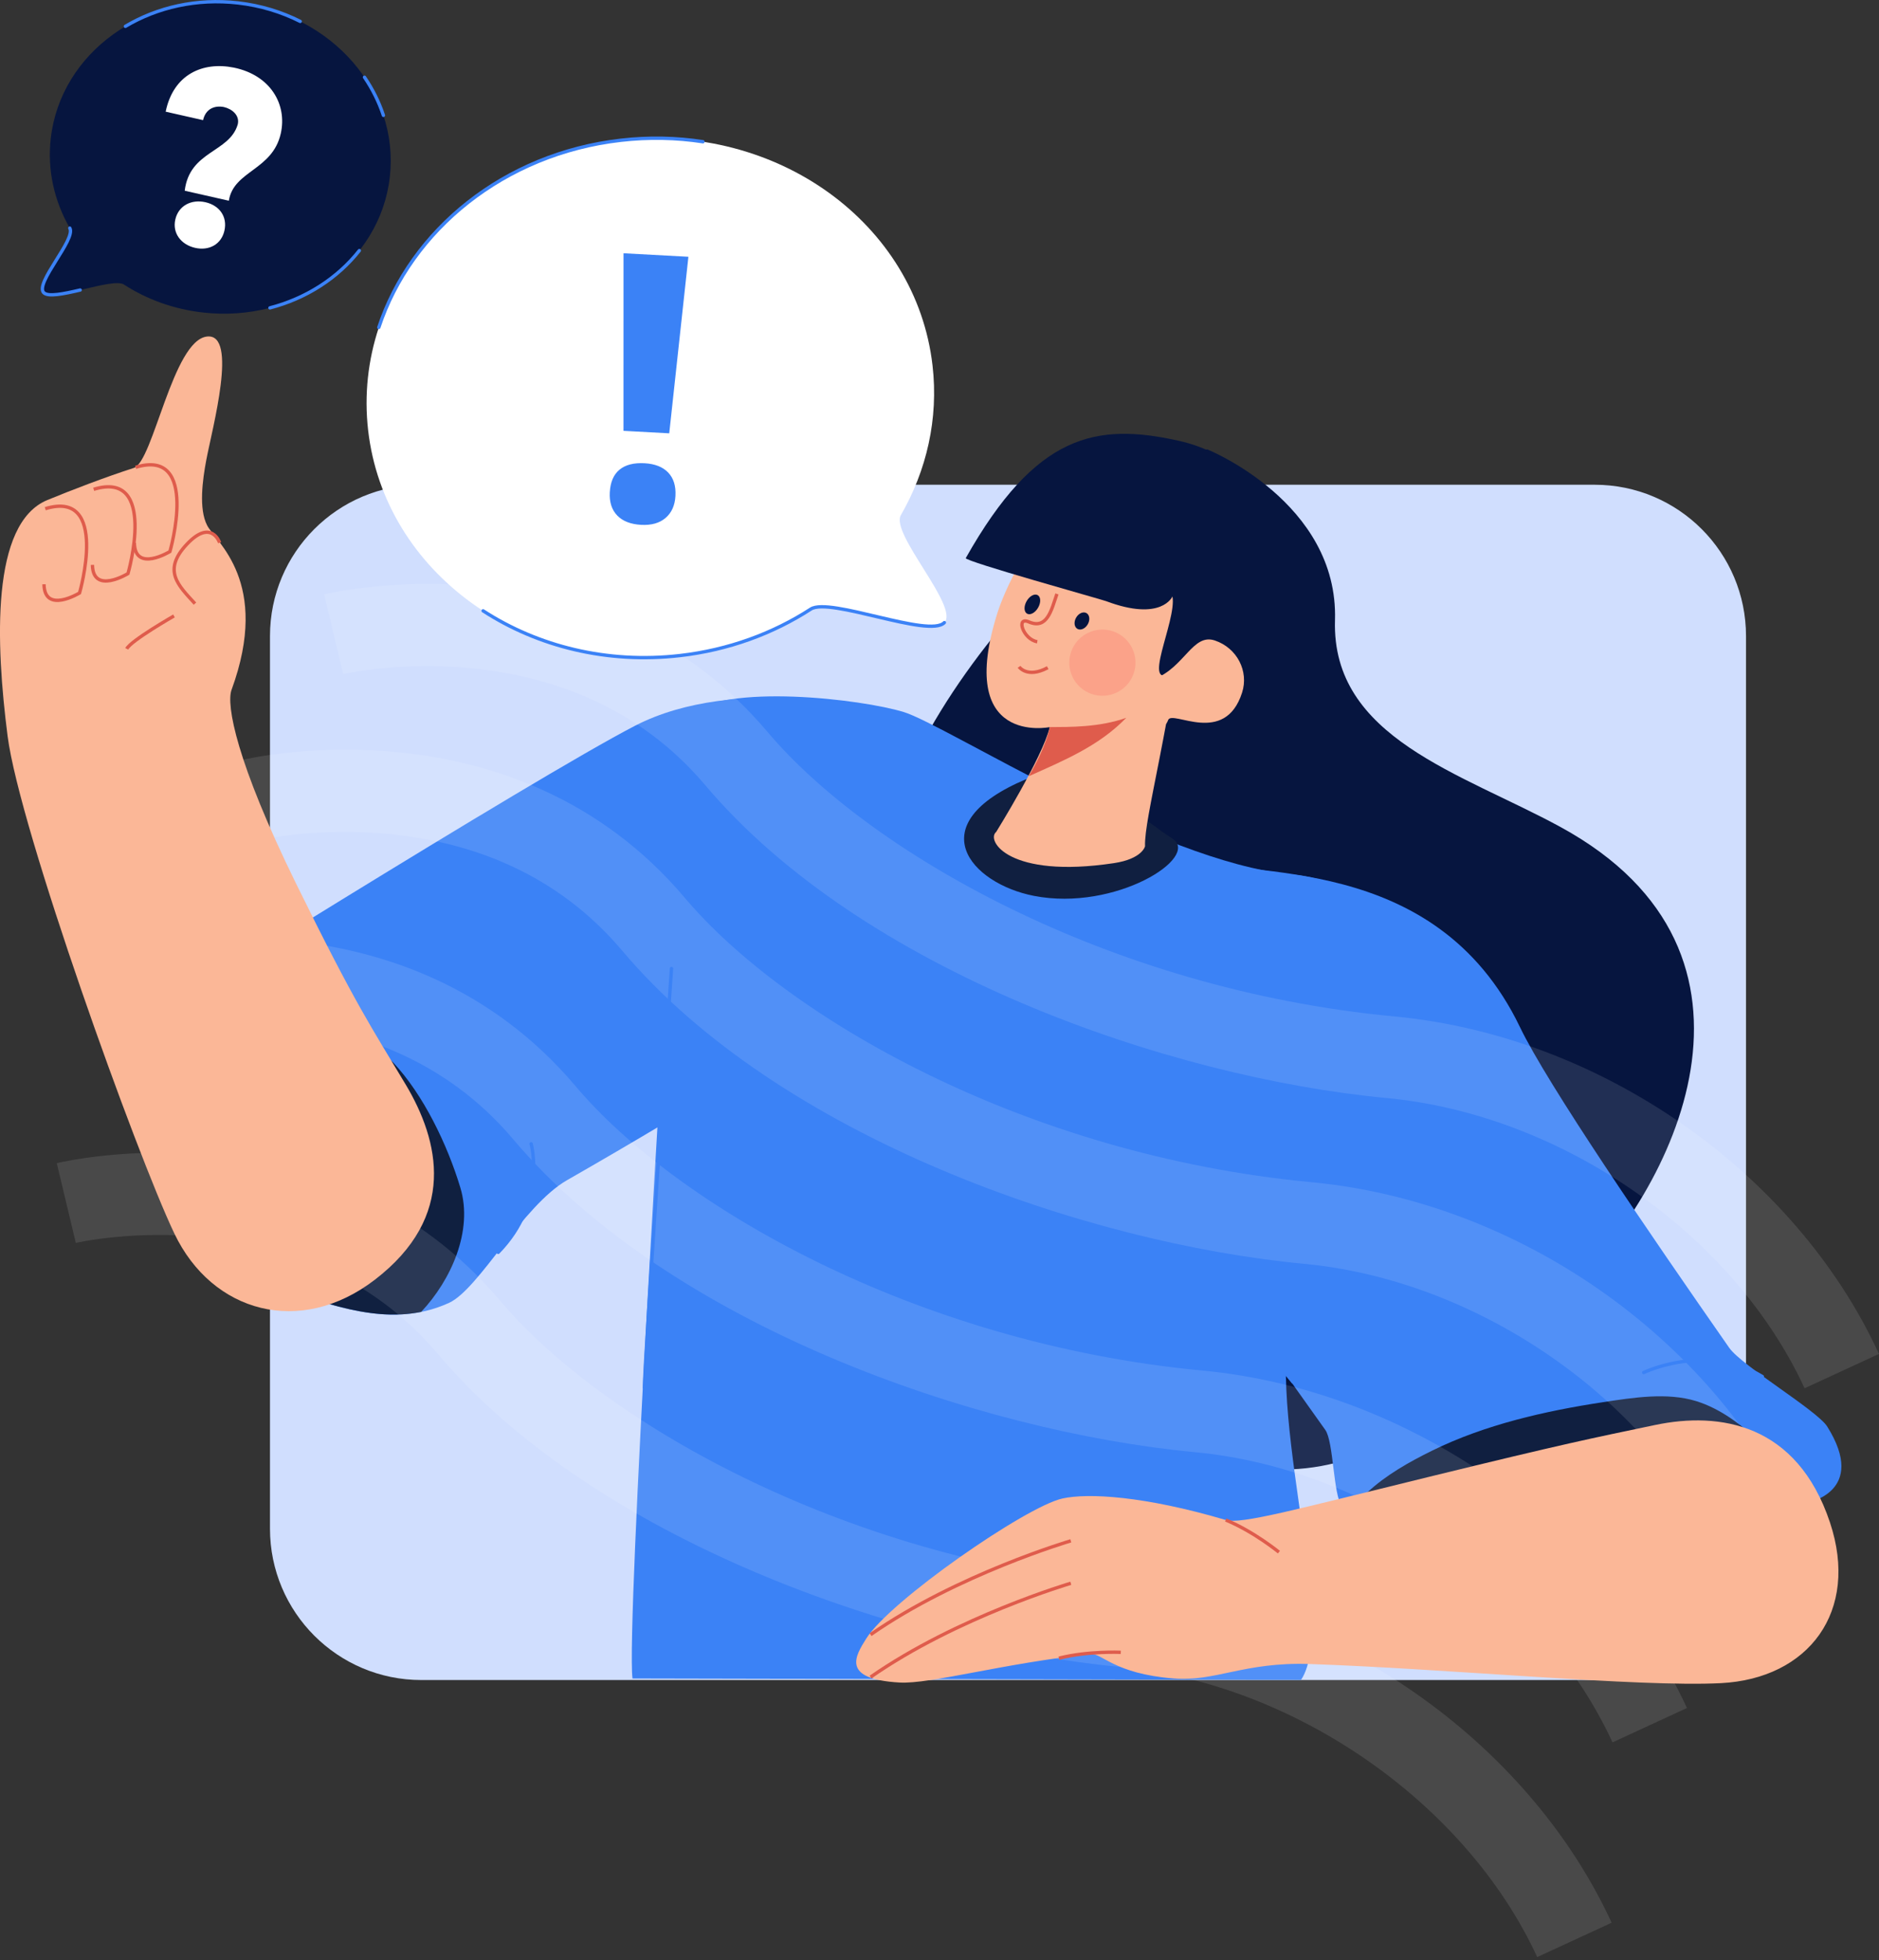
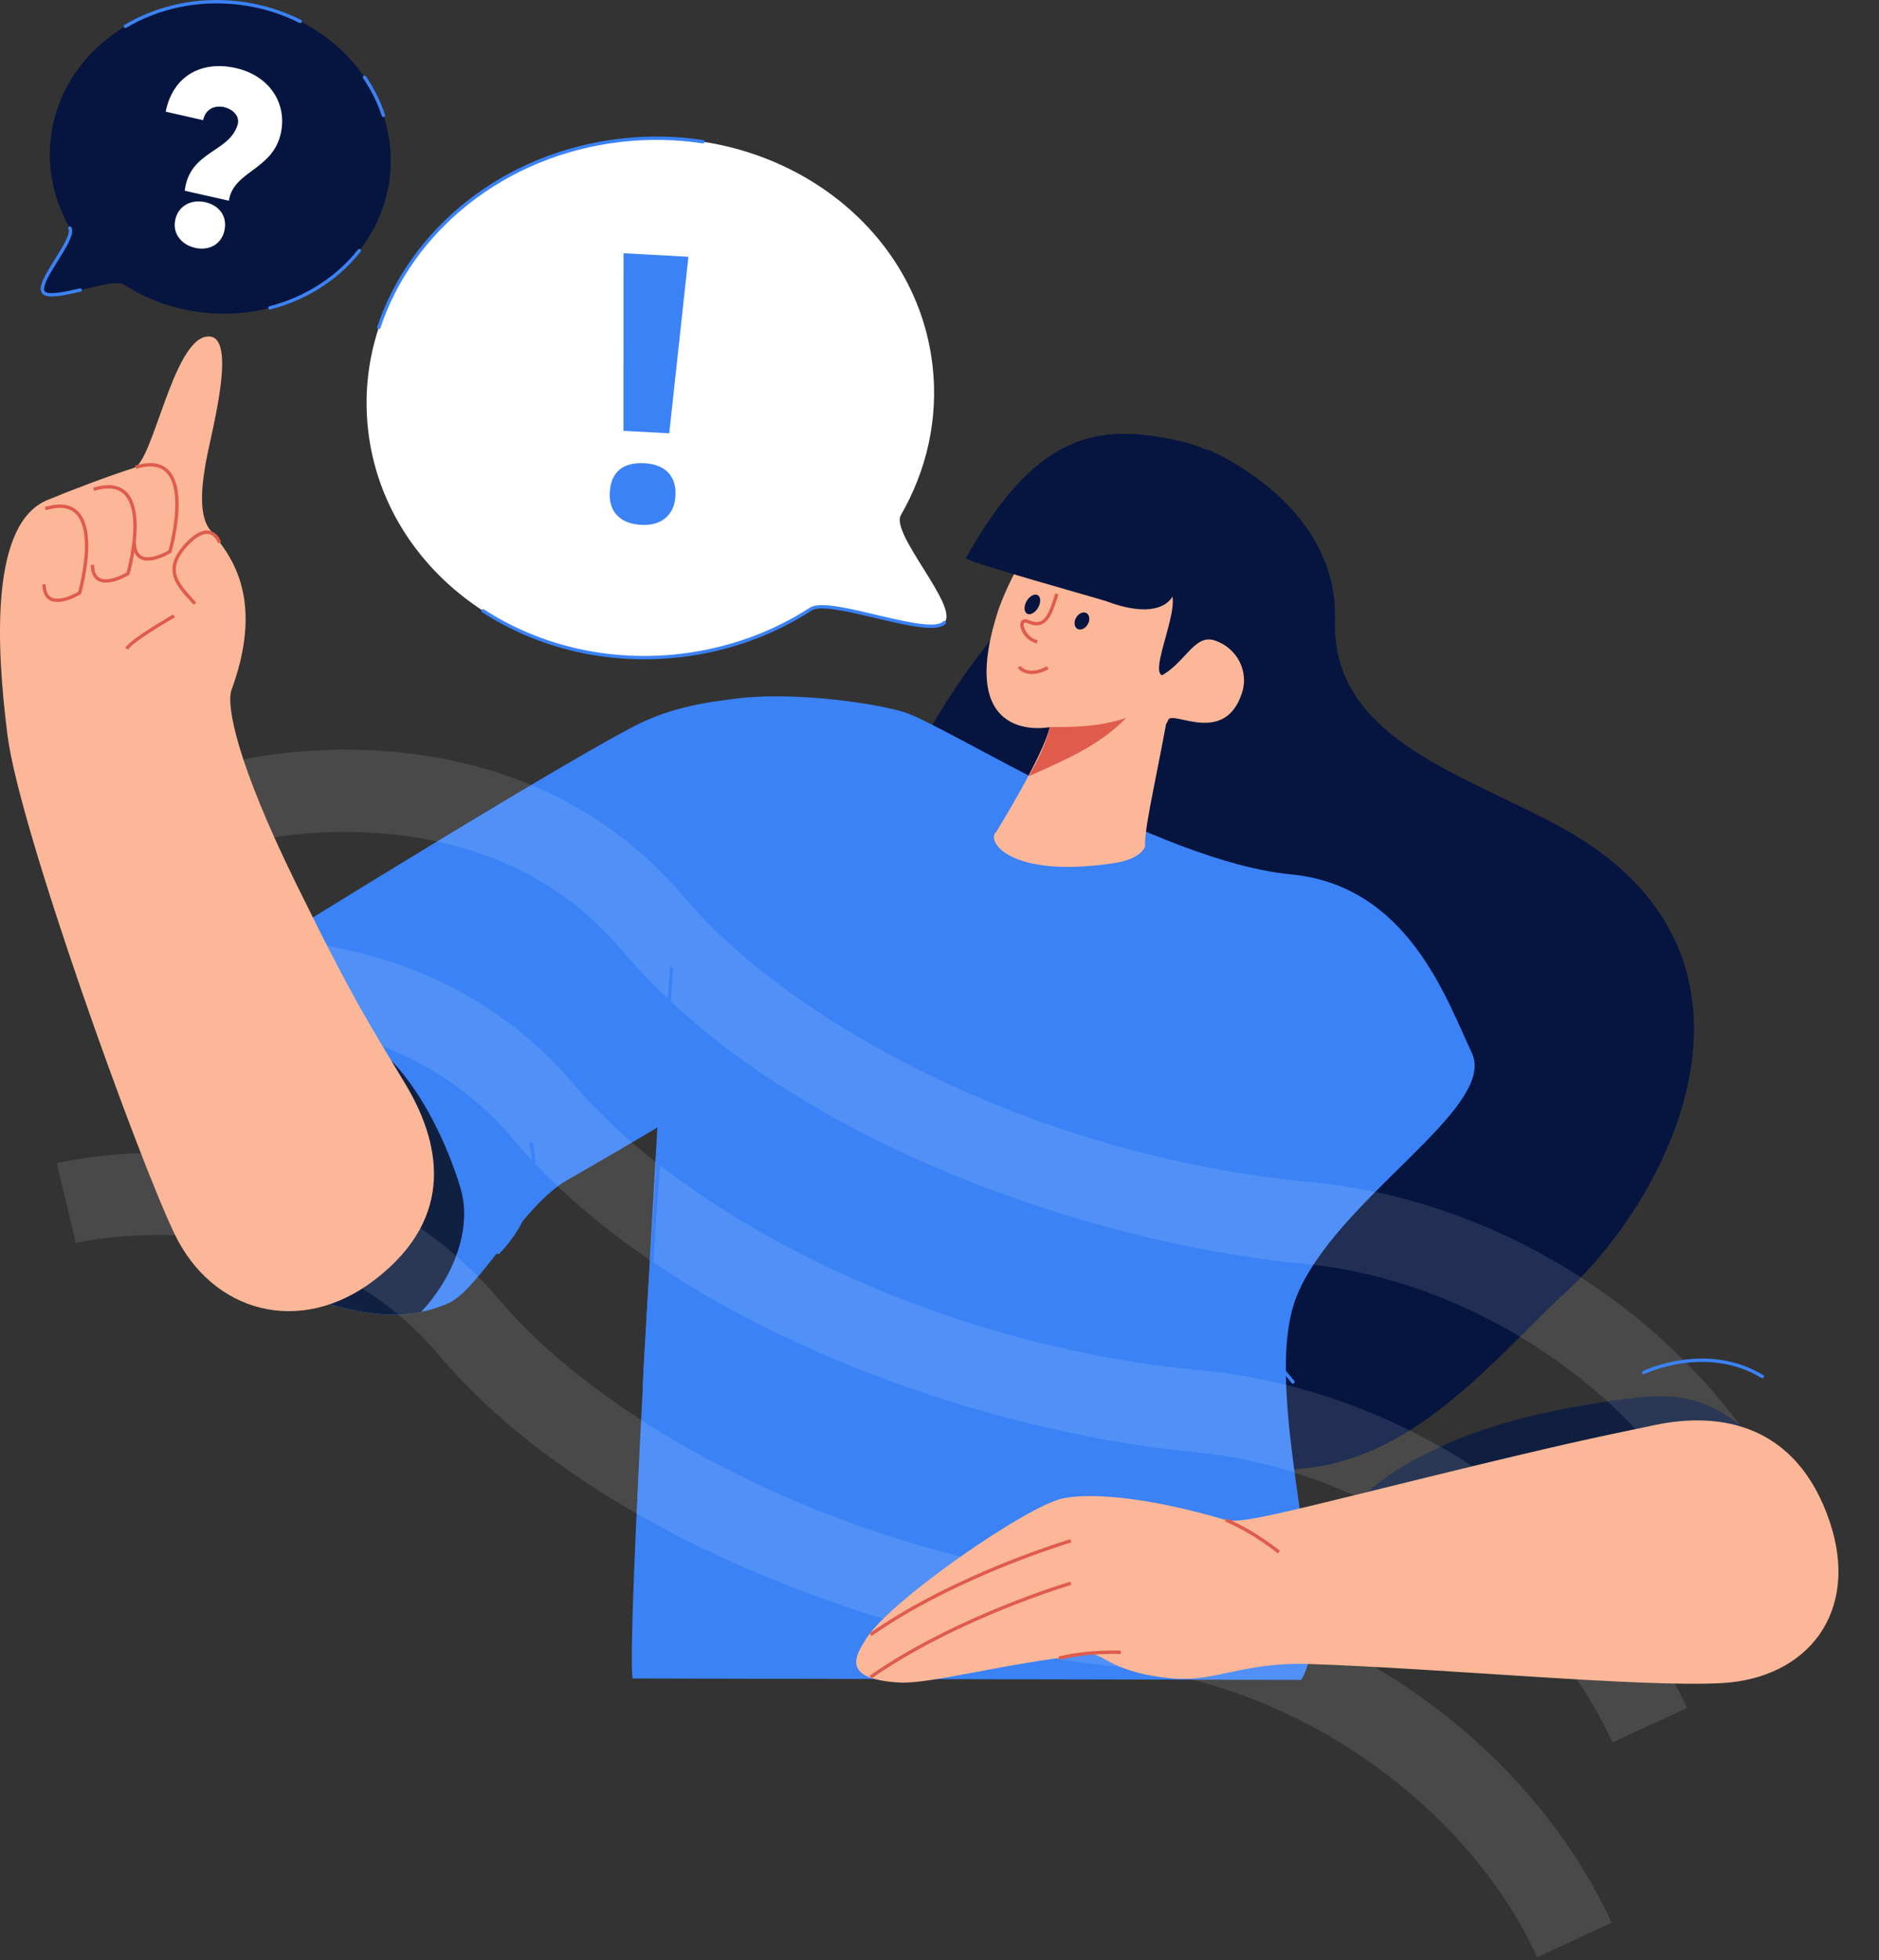
<svg xmlns="http://www.w3.org/2000/svg" width="490" height="511" viewBox="0 0 490 511" fill="none">
  <rect x="0" y="0" width="490" height="511" fill="#333333" stroke="none" />
  <g clip-path="url(#clip0_427_8177)">
-     <path d="M415.858 126.373H109.869C88.074 126.373 70.405 144.041 70.405 165.836V398.522C70.405 420.317 88.074 437.985 109.869 437.985H415.858C437.653 437.985 455.321 420.317 455.321 398.522V165.836C455.321 144.041 437.653 126.373 415.858 126.373Z" fill="#D0DEFE" />
    <path d="M314.808 117.146C314.808 117.146 349.07 130.938 348.135 161.681C347.2 192.424 381.165 201.532 406.961 215.61C467.469 248.629 436.335 310.913 408.607 336.593C380.88 362.269 351.893 404.145 293.749 370.669C235.604 337.193 225.381 301.978 226.989 240.363C228.6 178.751 301.161 121.487 314.81 117.143L314.808 117.146Z" fill="#06153F" />
    <path d="M230.847 184.934C230.847 184.934 191.914 175.626 165.678 189.165C152.352 196.043 118.943 216.237 89.284 234.449C60.548 252.093 35.34 267.876 35.34 267.876C35.34 267.876 36.127 322.646 64.903 332.803C84.264 339.635 100.996 347.021 117.09 339.661C124.919 336.083 136.272 314.299 147.906 307.651C183.454 287.338 213.92 267.873 213.92 267.873L230.847 184.931V184.934Z" fill="#3B82F6" />
    <path d="M109.827 342.018C117.679 333.668 123.415 320.808 120.056 309.646C116.65 298.333 110.389 285.385 102.59 277.062C98.802 273.018 88.112 274.722 84.377 270.631C81.423 267.395 78.346 263.84 74.067 262.887C66.349 261.168 64.627 253.955 66.928 248.235C48.643 259.551 35.343 267.875 35.343 267.875C35.343 267.875 36.13 322.646 64.906 332.803C81.374 338.615 95.938 344.821 109.83 342.018H109.827Z" fill="#102040" />
-     <path d="M310.271 223.555C324.087 229.557 374.124 221.461 396.394 267.811C403.518 282.638 430.069 321.478 450.947 351.382C454.224 356.076 473.867 367.703 476.498 371.899C487.188 388.946 471.289 391.743 471.289 391.743C471.289 391.743 463.498 440.185 433.084 437.691C402.67 435.194 374.06 425.781 349.924 392.713C347.649 389.595 347.786 375.814 345.601 372.77C324.597 343.524 308.317 318.733 308.317 318.733C308.317 318.733 296.456 217.556 310.271 223.558V223.555Z" fill="#3B82F6" />
    <path d="M459.023 376.015C454.216 371.497 448.677 367.231 442.314 365.27C434.759 362.943 425.961 364.344 417.981 365.556C402.798 367.863 387.22 371.43 373.579 378.131C367.513 381.111 361.45 384.52 356.518 389.112C354.286 391.189 352.899 392.628 351.512 394.828C375.31 426.174 403.335 435.25 433.084 437.691C463.498 440.188 471.289 391.742 471.289 391.742C471.289 391.742 471.851 391.643 472.696 391.37C468.504 385.948 464.049 380.744 459.023 376.018V376.015Z" fill="#101F40" />
    <path d="M173.929 252.504C173.929 252.504 163.248 424.044 164.941 437.586L339.276 437.953C349.432 422.719 327.966 363.374 338.122 337.986C348.279 312.594 390.597 288.896 383.826 274.509C377.055 260.122 367.082 230.842 336.54 227.934C302.071 224.651 246.717 189.027 235.716 185.642C224.714 182.256 189.167 178.026 179.01 186.487C168.854 194.951 173.932 252.501 173.932 252.501L173.929 252.504Z" fill="#3B82F6" />
    <g opacity="0.11">
-       <path d="M470.594 361.923C452.015 321.667 407.214 290.557 361.647 286.268C304.688 280.907 224.765 253.089 183.892 204.679C148.132 162.325 90.077 175.602 89.495 175.739L84.53 154.951C87.432 154.258 156.065 138.592 200.222 190.889C226.161 221.609 288.367 257.903 363.648 264.988C417.265 270.034 468.042 305.39 489.998 352.964L470.591 361.92L470.594 361.923Z" fill="white" />
      <path d="M448.992 405.133C430.413 364.877 385.612 333.767 340.045 329.478C283.083 324.118 203.161 296.297 162.29 247.889C147.522 230.396 127.366 220.182 102.389 217.527C83.093 215.476 68.021 218.923 67.87 218.958L62.931 198.164C65.83 197.471 134.466 181.802 178.623 234.105C204.559 264.825 266.765 301.116 342.05 308.204C395.667 313.25 446.443 348.606 468.399 396.18L448.992 405.136V405.133Z" fill="white" />
      <path d="M420.512 454.234C401.933 413.978 357.132 382.868 311.565 378.58C254.603 373.219 174.683 345.398 133.81 296.99C98.049 254.64 39.995 267.913 39.413 268.05L34.448 247.263C37.347 246.569 105.983 230.903 150.14 283.203C176.076 313.923 238.282 350.214 313.566 357.302C367.183 362.348 417.96 397.704 439.916 445.278L420.509 454.234H420.512Z" fill="white" />
      <path d="M400.873 510.208C382.294 469.953 337.493 438.842 291.926 434.554C234.967 429.193 155.044 401.375 114.171 352.964C78.41 310.611 20.356 323.888 19.773 324.024L14.809 303.237C17.708 302.543 86.344 286.877 130.501 339.178C156.44 369.897 218.646 406.191 293.927 413.276C347.544 418.323 398.321 453.678 420.277 501.252L400.87 510.208H400.873Z" fill="white" />
    </g>
-     <path d="M305.718 218.603C313.238 223.436 290.897 237.689 269.638 233.555C253.168 230.353 239.518 214.952 267.572 203.141C267.572 203.141 278.218 208.758 287.258 211.022C303.536 215.095 296.981 212.982 305.721 218.603H305.718Z" fill="#101F40" />
    <path d="M431.668 371.485C448.429 367.975 468.605 371.08 477.215 396.906C484.956 420.126 471.627 437.633 448.764 438.799C427.362 439.891 377.215 435.011 341.446 433.808C324.469 433.237 316.897 438.475 306.029 437.584C290.302 436.296 287.465 430.906 284.359 431.229C262.1 433.534 242.577 439.096 234.591 438.638C219.137 437.75 223.097 431.655 225.897 427.177C232.024 417.384 267.437 392.806 277.031 390.665C283.692 389.176 298.361 389.977 319.647 396.259C323.639 397.436 337.618 393.584 372.853 384.963C408.302 376.29 414.913 374.993 431.671 371.482L431.668 371.485Z" fill="#FBB797" />
    <path d="M105.767 282.691C114.555 297.389 119.324 317.084 97.723 333.65C78.302 348.544 55.344 342.245 45.473 321.589C35.599 300.938 5.074 216.036 1.98 191.883C-1.114 167.733 -2.437 136.427 12.375 130.35C18.759 127.731 27.269 124.45 34.914 121.985C39.957 120.359 45.074 88.69 53.998 87.731C62.138 86.857 55.387 111.532 53.8 119.905C52.818 125.094 51.789 132.646 54.012 136.958C56.238 141.273 70.689 151.685 60.384 179.841C58.953 183.751 61.605 198.578 77.198 230.326C92.791 262.075 96.977 267.992 105.765 282.691H105.767Z" fill="#FBB797" />
    <path d="M428.646 357.818C428.646 357.818 444.9 349.951 459.581 358.867" stroke="#3B82F6" stroke-width="0.874" stroke-linecap="round" stroke-linejoin="round" />
    <path d="M333.512 404.644C333.512 404.644 327.014 399.306 319.646 396.259" stroke="#DF5C4C" stroke-width="0.874" stroke-miterlimit="10" />
    <path d="M292.274 430.763C292.274 430.763 283.878 430.349 276.142 432.293" stroke="#DF5C4C" stroke-width="0.874" stroke-miterlimit="10" />
    <path d="M279.241 412.758C279.241 412.758 249.564 421.501 227.028 437.213" stroke="#DF5C4C" stroke-width="0.874" stroke-miterlimit="10" />
    <path d="M279.241 401.695C279.241 401.695 249.564 410.438 227.028 426.151" stroke="#DF5C4C" stroke-width="0.874" stroke-miterlimit="10" />
    <path d="M11.8 132.619C28.611 127.468 20.747 154.581 20.747 154.581C20.747 154.581 11.613 160.181 11.473 152.32" stroke="#DF5C4C" stroke-width="0.874" stroke-miterlimit="10" />
    <path d="M24.429 127.564C41.24 122.413 33.377 149.529 33.377 149.529C33.377 149.529 24.243 155.129 24.103 147.268" stroke="#DF5C4C" stroke-width="0.874" stroke-miterlimit="10" />
    <path d="M35.367 121.822C52.178 116.671 44.314 143.787 44.314 143.787C44.314 143.787 35.18 149.386 35.04 141.526" stroke="#DF5C4C" stroke-width="0.874" stroke-miterlimit="10" />
    <path d="M57.279 141.488C57.279 141.488 55.132 135.049 48.696 141.916C42.257 148.784 46.548 152.647 50.843 157.367" stroke="#DF5C4C" stroke-width="0.874" stroke-miterlimit="10" />
    <path d="M138.504 298.196C138.504 298.196 142.737 313.323 129.915 326.492" stroke="#3B82F6" stroke-width="0.874" stroke-linecap="round" stroke-linejoin="round" />
    <path d="M175.116 252.504C175.116 252.504 168.059 354.036 168.059 361.751" stroke="#3B82F6" stroke-width="0.874" stroke-linecap="round" stroke-linejoin="round" />
    <path d="M337.168 360.28L310.046 327.346" stroke="#3B82F6" stroke-width="0.874" stroke-linecap="round" stroke-linejoin="round" />
    <path d="M279.532 133.024C268.612 137.561 261.532 155.327 260.192 159.52C248.96 194.674 273.754 189.555 273.754 189.555C271.878 197.444 259.778 216.889 259.778 216.889C257.072 219.06 262.995 229.14 290.446 225.029C297.895 223.914 298.598 220.627 298.598 220.627C298.35 213.003 304.94 191.638 311.21 143.624C313.113 129.056 294.131 126.958 279.529 133.024H279.532Z" fill="#FBB797" />
-     <path d="M295.298 176.421C293.276 180.739 288.137 182.601 283.819 180.579C279.501 178.557 277.639 173.417 279.661 169.099C281.683 164.782 286.823 162.92 291.141 164.942C295.458 166.964 297.32 172.103 295.298 176.421Z" fill="#FBA289" />
    <path d="M293.704 187.128C286.653 194.429 277.586 198.208 268.272 202.363C273.056 194.179 273.758 189.555 273.758 189.555C278.976 189.52 286.656 189.645 293.707 187.128H293.704Z" fill="#DF5C4C" />
    <path d="M251.851 145.491C251.397 146.298 287.157 156.233 288.445 156.717C302.945 162.168 305.748 155.493 305.748 155.493C306.957 161.868 297.031 180.782 306.115 175.063C317.996 167.584 328.357 150.904 329.875 139.271C331.392 127.637 321.117 117.976 307.414 114.917C285.895 110.113 270.145 113.041 251.854 145.491H251.851Z" fill="#06153F" />
    <path d="M323.911 180.555C325.691 174.996 322.623 168.953 316.834 166.984C311.045 165.014 308.947 173.915 301.095 176.977C301.095 176.977 302.444 193.409 304.635 187.702C305.678 184.986 319.409 194.621 323.911 180.555V180.555Z" fill="#FBB797" />
    <path d="M283.659 162.762C283.003 163.896 281.794 164.423 280.958 163.942C280.122 163.459 279.973 162.148 280.629 161.014C281.284 159.881 282.493 159.353 283.33 159.834C284.166 160.318 284.314 161.629 283.659 162.762Z" fill="#06153F" />
    <path d="M270.71 158.427C269.941 159.759 268.651 160.455 267.826 159.98C267.002 159.505 266.958 158.04 267.727 156.705C268.496 155.374 269.787 154.677 270.611 155.152C271.436 155.627 271.48 157.093 270.71 158.427Z" fill="#06153F" />
    <path d="M270.495 167.304C266.794 166.687 264.831 160.624 268.295 162.127C273.114 164.219 274.2 158.94 275.622 154.838" stroke="#DF5C4C" stroke-width="0.874" stroke-miterlimit="10" />
    <path d="M265.751 173.842C265.751 173.842 267.867 176.936 273.225 174.07" stroke="#DF5C4C" stroke-width="0.874" stroke-miterlimit="10" />
    <path d="M45.372 160.574C45.372 160.574 34.12 167.005 33.048 169.149" stroke="#DF5C4C" stroke-width="0.874" stroke-miterlimit="10" />
    <path d="M243.185 95.301C244.782 109.213 241.629 122.667 234.923 134.298C232.129 139.143 250.207 158.2 246.265 162.314C242.323 166.428 216.361 155.598 211.446 158.783C201.61 165.149 189.997 169.455 177.297 170.912C136.653 175.573 100.255 149.276 96.001 112.178C91.748 75.081 121.247 41.229 161.89 36.568C202.533 31.906 238.932 58.203 243.185 95.301V95.301Z" fill="white" />
    <path d="M13.242 36.04C12.284 44.396 14.178 52.481 18.204 59.467C19.882 62.378 9.024 73.825 11.392 76.296C13.761 78.766 29.354 72.26 32.308 74.175C38.217 78 45.192 80.587 52.822 81.461C77.237 84.261 99.1 68.464 101.655 46.182C104.213 23.894 86.493 3.557 62.078 0.758C37.663 -2.042 15.8 13.755 13.242 36.04Z" fill="#06153F" />
    <path d="M246.266 162.314C242.324 166.428 216.362 155.598 211.447 158.783C201.611 165.149 189.998 169.455 177.298 170.911C158.319 173.088 140.264 168.514 125.979 159.243" stroke="#3B82F6" stroke-width="0.874" stroke-linecap="round" stroke-linejoin="round" />
    <path d="M98.783 85.368C107.192 59.977 131.406 40.064 161.889 36.568C169.226 35.725 176.422 35.894 183.315 36.949" stroke="#3B82F6" stroke-width="0.874" stroke-linecap="round" stroke-linejoin="round" />
    <path d="M78.287 5.579C73.393 3.109 67.927 1.431 62.074 0.761C51.306 -0.475 41.035 1.908 32.7 6.867" stroke="#3B82F6" stroke-width="0.874" stroke-linecap="round" stroke-linejoin="round" />
    <path d="M99.984 30.073C98.822 26.56 97.152 23.221 95.052 20.136" stroke="#3B82F6" stroke-width="0.874" stroke-linecap="round" stroke-linejoin="round" />
    <path d="M70.391 80.261C79.828 77.808 88.033 72.517 93.705 65.329" stroke="#3B82F6" stroke-width="0.874" stroke-linecap="round" stroke-linejoin="round" />
    <path d="M18.206 59.465C19.885 62.375 9.026 73.822 11.395 76.293C12.516 77.464 16.604 76.619 20.91 75.611" stroke="#3B82F6" stroke-width="0.874" stroke-linecap="round" stroke-linejoin="round" />
    <path d="M48.17 49.719C49.443 39.277 59.772 39.839 61.986 32.48C62.595 30.091 60.52 28.389 58.376 27.903C56.086 27.451 53.645 28.267 52.954 31.323L43.203 29.115C45.201 19.384 52.873 15.995 60.981 17.627C70.517 19.582 74.939 27.215 73.215 34.822C71.035 44.445 60.911 44.474 59.678 52.329L48.17 49.722V49.719ZM45.717 57.227C46.541 53.585 49.933 51.895 53.575 52.72C57.217 53.544 59.352 56.49 58.525 60.129C57.715 63.704 54.519 65.44 50.877 64.615C47.235 63.791 44.907 60.802 45.717 57.227Z" fill="white" />
    <path d="M159.022 128.333C159.165 125.688 160.007 123.727 161.548 122.451C163.089 121.178 165.26 120.616 168.066 120.767C170.772 120.913 172.829 121.72 174.239 123.185C175.647 124.651 176.282 126.676 176.142 129.26C176.008 131.748 175.151 133.668 173.572 135.02C171.993 136.372 169.869 136.975 167.195 136.829C164.456 136.681 162.373 135.865 160.948 134.382C159.523 132.899 158.882 130.883 159.019 128.331L159.022 128.333ZM174.525 112.968L162.588 112.321L162.594 66.025L179.519 66.943L174.522 112.968H174.525Z" fill="#3B82F6" />
  </g>
  <defs>
    <clipPath id="clip0_427_8177">
      <rect width="490" height="510.208" fill="white" />
    </clipPath>
  </defs>
</svg>